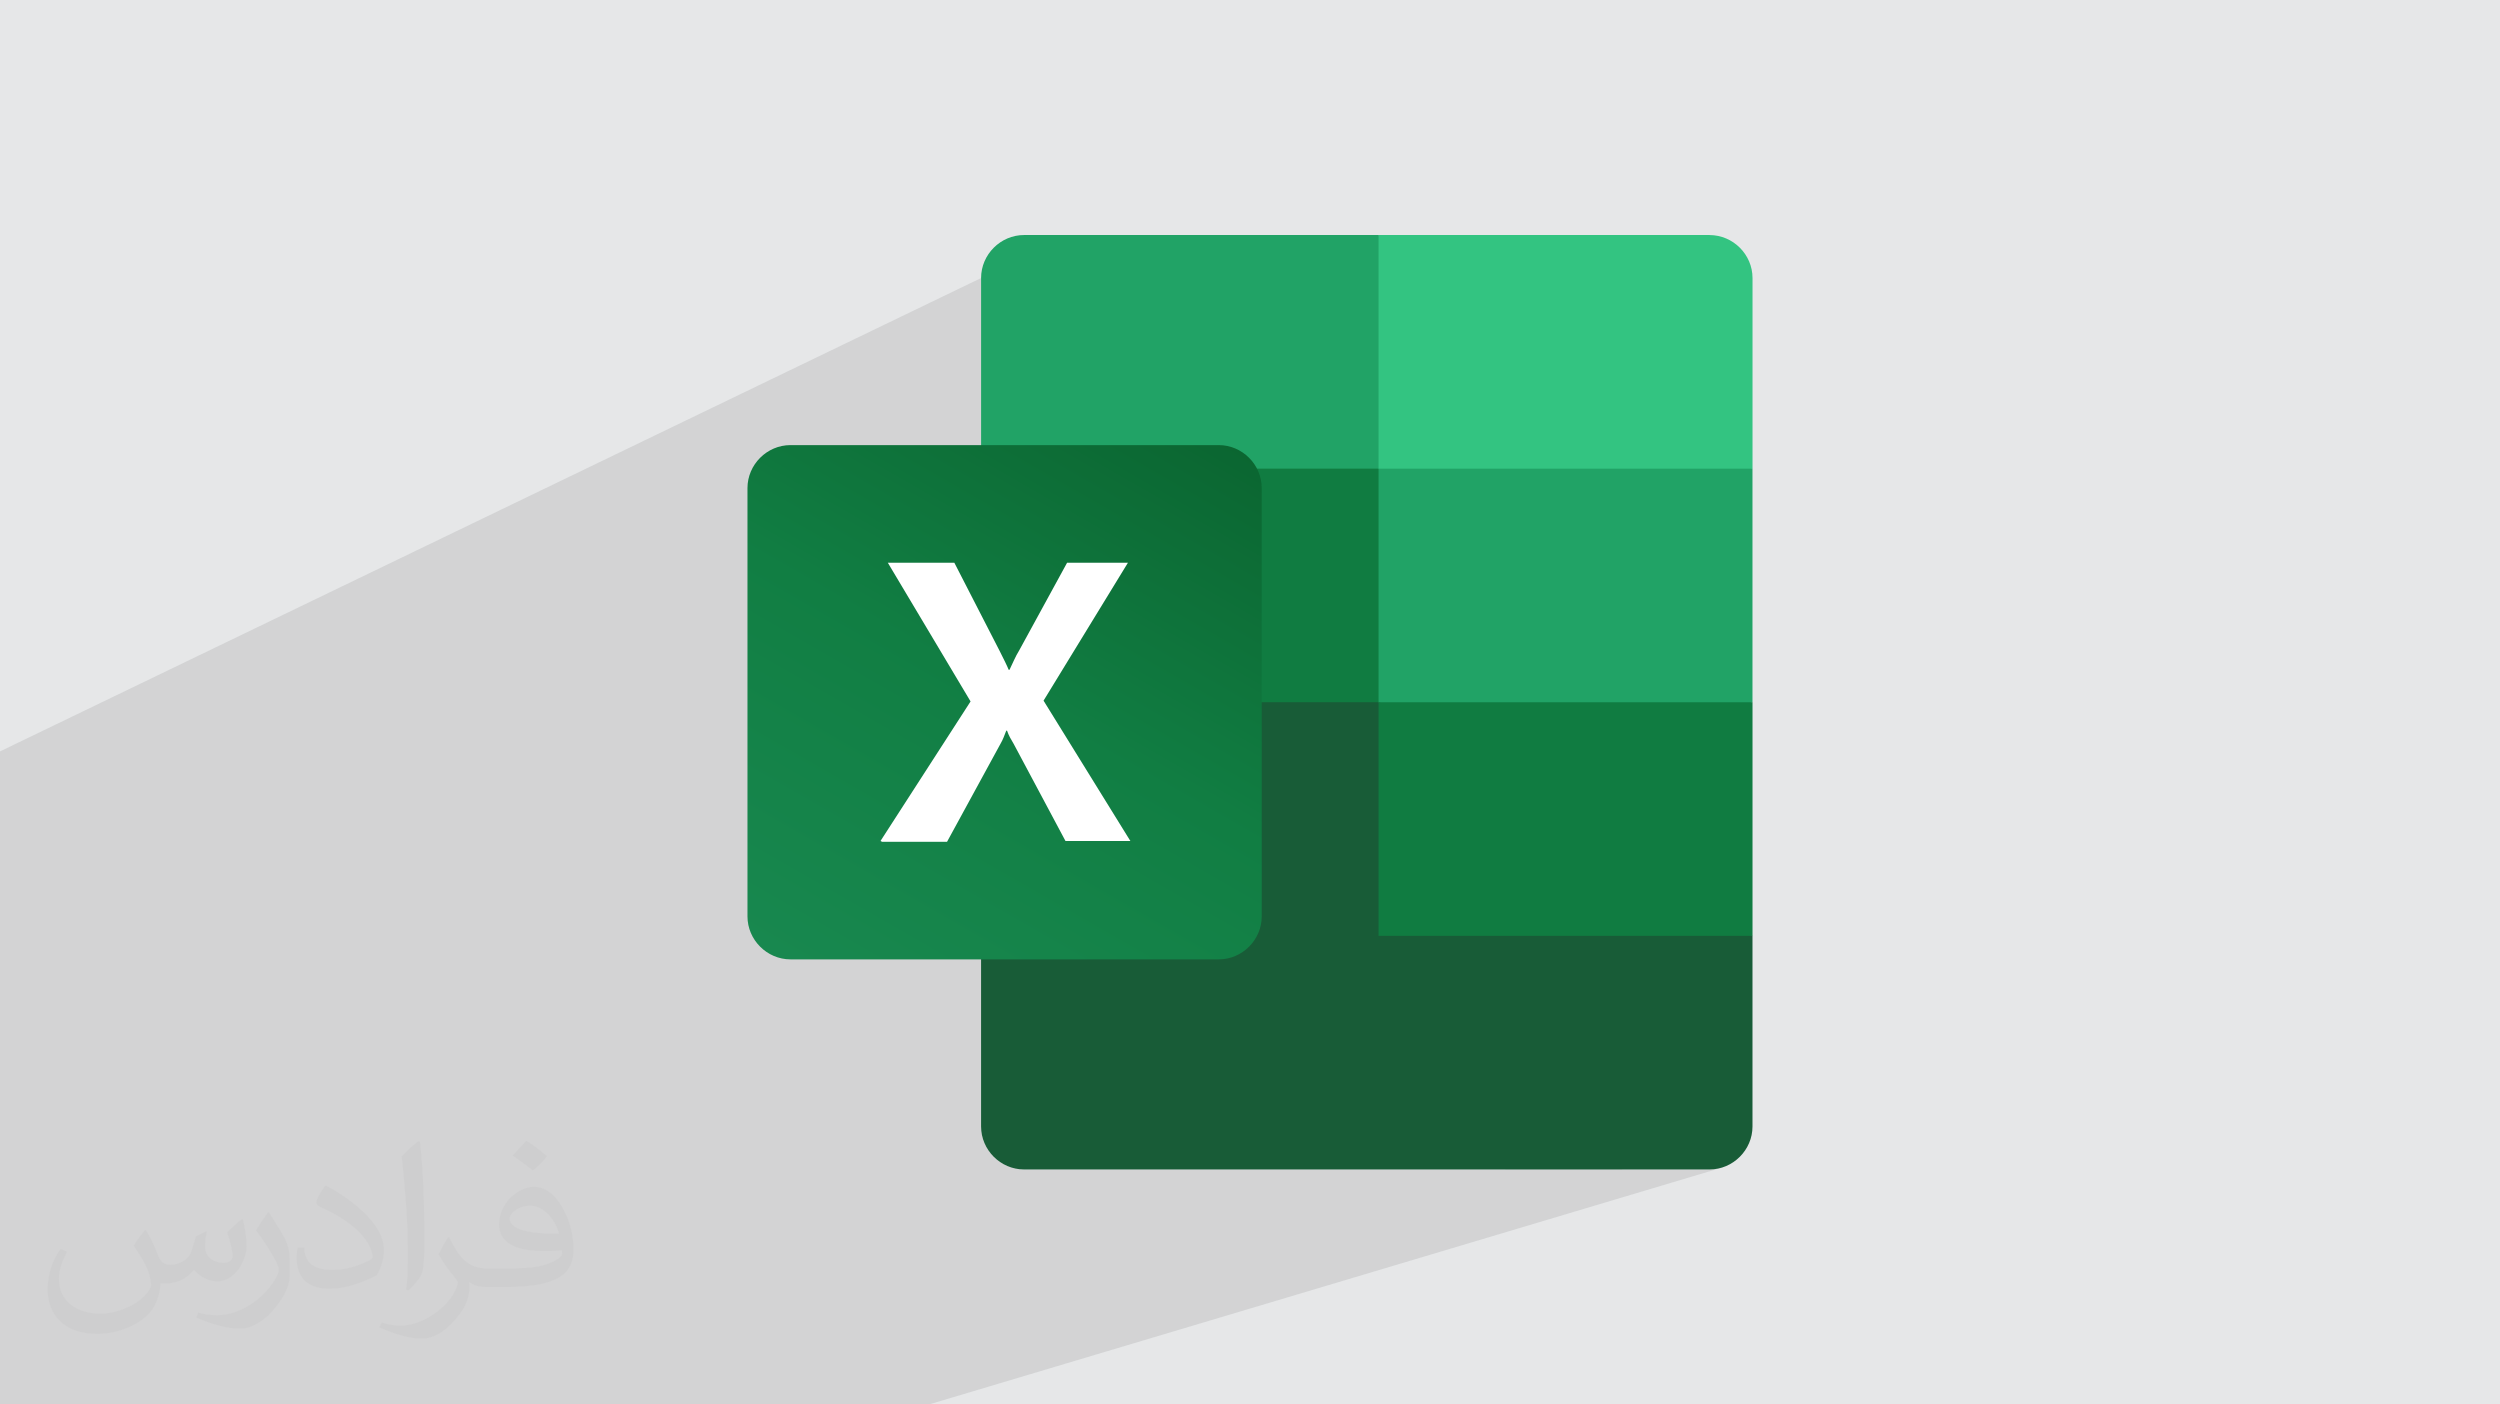
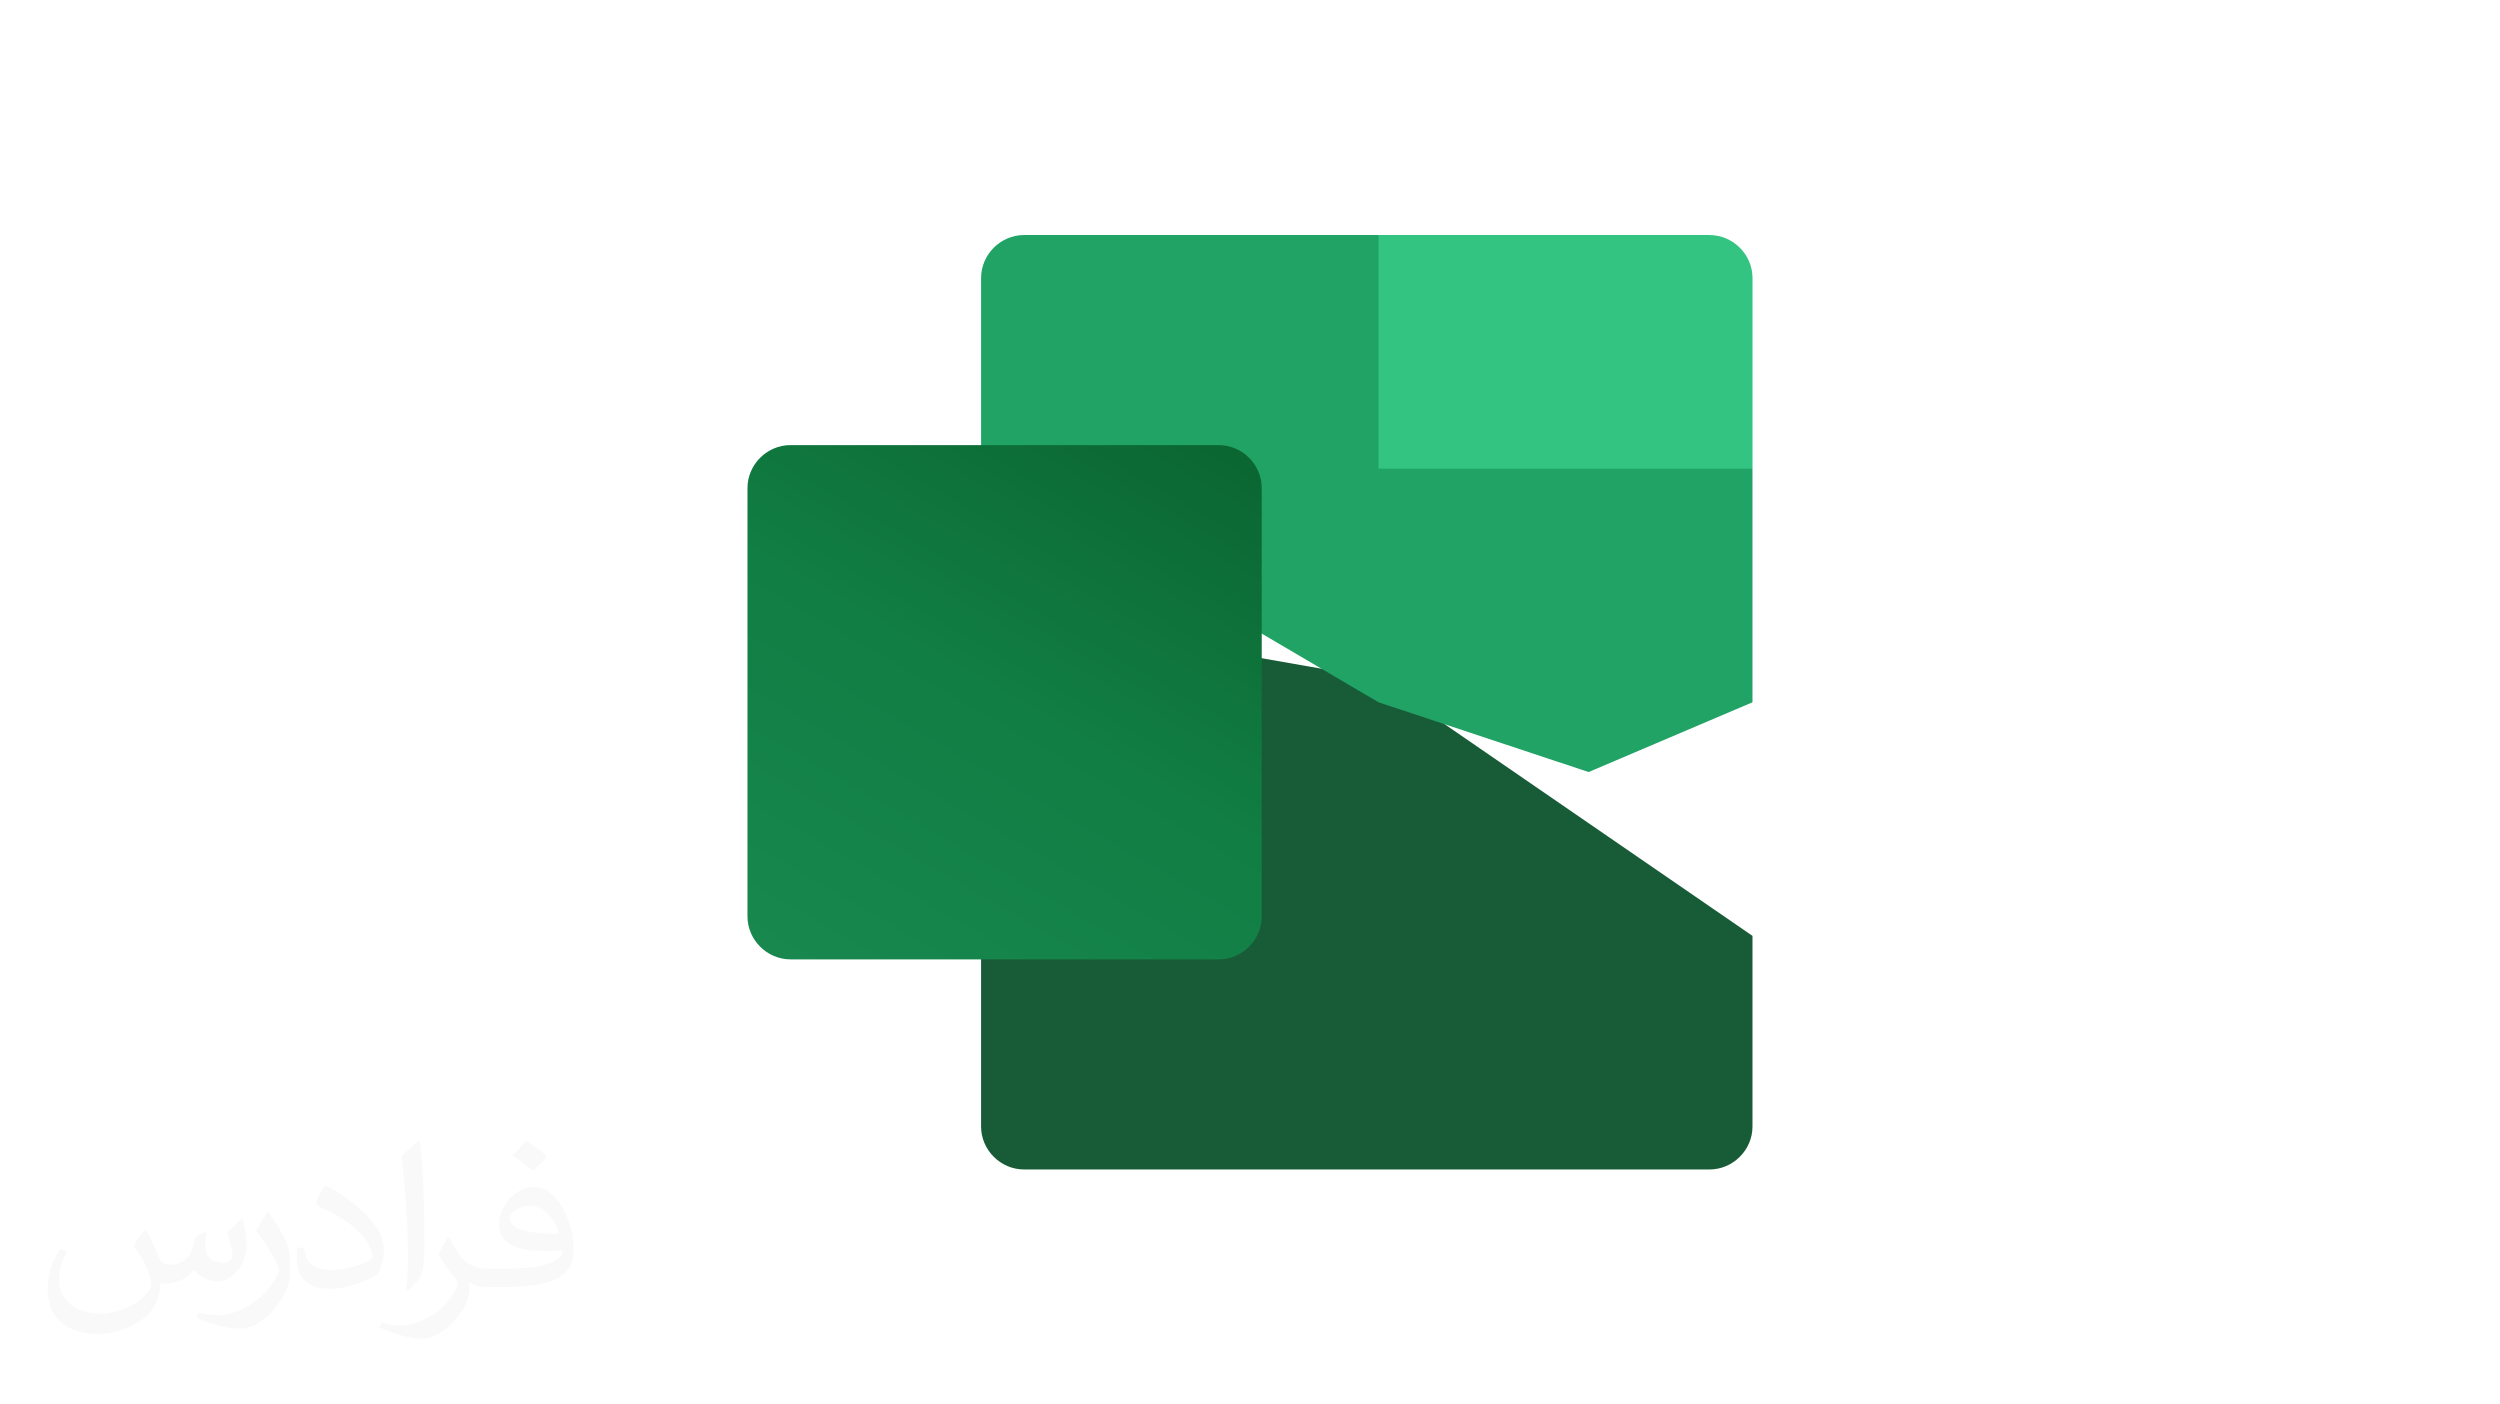
<svg xmlns="http://www.w3.org/2000/svg" xml:space="preserve" width="94.192mm" height="52.917mm" version="1.0" style="shape-rendering:geometricPrecision; text-rendering:geometricPrecision; image-rendering:optimizeQuality; fill-rule:evenodd; clip-rule:evenodd" viewBox="0 0 9404.92 5283.66">
  <defs>
    <style type="text/css">
   
    .fil5 {fill:#107C41}
    .fil3 {fill:#185C37}
    .fil4 {fill:#21A366}
    .fil8 {fill:#33C481}
    .fil7 {fill:white}
    .fil2 {fill:#373435;fill-opacity:0.031}
    .fil1 {fill:#2B2A29;fill-opacity:0.102}
    .fil0 {fill:#E6E7E8}
    .fil6 {fill:url(#id0)}
   
  </style>
    <linearGradient id="id0" gradientUnits="userSpaceOnUse" x1="3130.5" y1="3716.97" x2="4387.51" y2="1526.93">
      <stop offset="0" style="stop-opacity:1; stop-color:#18884F" />
      <stop offset="0.502" style="stop-opacity:1; stop-color:#117E43" />
      <stop offset="1" style="stop-opacity:1; stop-color:#0B6631" />
    </linearGradient>
  </defs>
  <g id="Layer_x0020_1">
-     <polygon class="fil0" points="-0,0 9404.92,0 9404.92,5283.66 -0,5283.66 " />
-     <path class="fil1" d="M6592.89 3520.68l-795.97 263.73 299.68 603.95 5.54 11.16m-325.94 0l-175.8 -550 -73.05 24.2 135.9 525.79m-1972.42 -2828.51l1495.15 -686.88 0 0.05m-0.13 0.09l-0.03 0.04 -1494.99 686.8m1495.02 -686.84l-0.03 0.04 0.35 -0.16 0 543.99 1244.99 -543.99 0.01 0 -1245 544 0 0.15 1245.08 -544.02 923.48 3331.33 0 0 -923.48 -3331.33 -1245.08 544.02 0 334.79 1406.79 0 -1662.03 664.64 255.16 125.63 0.03 0 0 0.02 -0.02 0.01 31.67 99.08 20.95 6.96 -52.62 -106.04 52.62 106.04 737.67 244.96 -521.84 190.02 211.51 426.26 926.84 0m-1406.92 -2636.55l-1495.15 686.88m-3057.32 3712.65l-243.99 0 -340.12 0 -24.41 0 -24.98 0 0 -35.74 0 -7.76 0 -460.73 0 -35.01 0 -183.12 0 -11.58 0 -74.31 0 -0.11 0 -156.53 0 -3.13 0 -30.36 0 -121.79 0 -64.93 0 -1.05 0 -70.29 0 -106.63 0 -51.05 0 -29.29 0 -153.19 0 -93.11 0 -166.54 0 -0.05 0 -281.55 0 -89.04 0 -230.04 3690.82 -1780.86 0 398.49 0 126.65 0 0.04 0 0.01 1495.06 -686.84 0.01 -0.01 0.08 -0.03 0.01 0 0.05 0 -0.11 0.05 -0.08 0.04 -1110.44 510.14 -384.58 176.67 0 0.03 0 0.61 0 0.04 0 191.19 0 0.06 0 84.87 0 793.9 -0.05 0.02 0 145.4 94.71 -38.44 -2.3 5.86 -2.33 6.08 -2.4 6.21 -2.51 6.27 -2.65 6.27 -2.84 6.2 -3.05 6.04 -3.3 5.83 -73.36 134.52 0 677.06 894.17 0 -894.17 318.1 0 310.63 0.85 16.39 2.48 15.95 4.02 15.43 5.48 14.81 6.87 14.12 8.16 13.33 9.36 12.47 10.49 11.52 8.68 7.89 2.85 2.59 12.47 9.37 13.35 8.15 14.12 6.86 14.83 5.49 15.44 4.01 15.96 2.48 16.41 0.85 1810.68 0 112.95 0 -175.8 -550 196.52 -65.11 299.68 603.95 496.2 -150.52 -496.2 150.52 5.54 11.16 83.17 0 245.79 0 16.4 -0.85 15.96 -2.48 15.43 -4.01c-784.97,234.43 -1569.94,468.86 -2354.91,703.3l0 0 -630.1 188.19 -20.51 0 -328.17 0 -1748.04 0 -30.13 0 -31.53 0 -141.2 0 -560.77 0zm5959.29 -1045.83c541.85,1120.31 606.52,1254.03 0,0zm-1406.81 -3353.65l0.07 -0.03 -0.02 0 -0.06 0.03m-0.09 0.04l-1495.06 686.83m1763.72 1523.36l-85.56 31.15 126.3 395.11 170.77 0 -211.51 -426.26zm-268.45 -541.02l25.03 96.87 6.64 2.21 -31.67 -99.08zm182.89 572.17l-32 11.65 99.11 383.46 59.19 0 -126.3 -395.11zm1062.25 -2241.29l1116.2 3174.75 0 0 -1116.2 -3174.75z" />
    <path class="fil2" d="M548.54 4627.69c17.95,27.21 29.6,53.36 40.96,82.43 8.45,16.91 12.93,48.09 52.57,48.09 11.61,0 28.28,-3.42 43.06,-11.61 16.63,-8.73 29.32,-21.94 35.94,-42l15.85 -53.36 38.57 -19.02 2.64 2.64c-5.27,20.09 -6.59,39.36 -6.59,54.43 0,44.63 38.57,61.56 69.22,61.56 17.95,0 34.09,-8.73 34.09,-25.11 0,-21.13 -8.98,-57.06 -20.62,-89.29 17.95,-17.95 35.94,-35.94 56.53,-50.47l3.17 1.6c8.98,38.04 14,75.56 14,100.66 0,24.57 -10.83,51.79 -19.81,69.49 -18.49,34.87 -51.25,62.62 -90.87,62.62 -30.1,0 -63.65,-15.07 -86.66,-43.06l-1.32 0c-21.66,26.96 -55.22,51.25 -108.86,51.25l-16.63 0c-2.64,35.41 -10.29,60.49 -21.94,82.95 -31.95,62.34 -126.81,106.47 -216.1,106.47 -124.17,0 -186.51,-71.59 -186.51,-166.96 0,-58.91 19.27,-113.6 48.88,-152.42l24.29 10.04c-18.49,35.41 -30.91,68.68 -30.91,101.45 0,89.29 72.66,131.83 156.4,131.83 77.68,0 173.83,-49.41 191.28,-106.72 -6.59,-62.62 -30.1,-91.93 -66.04,-148.99 10.83,-19.02 24.83,-38.04 42.28,-58.38l3.17 0 0 0 0 0 -0.02 -0.09zm1432.13 -336.04c26.15,16.39 51.79,35.66 76.87,57.85 -14,19.81 -31.45,37.79 -53.11,53.64 -25.11,-20.34 -50.19,-37.79 -75.84,-56.27 17.42,-19.55 34.62,-38.29 52.04,-55.22l0 0 0 0 0 0 0 0 0 0 0.03 0zm13.47 244.11c-42.28,0 -76.87,27.75 -76.87,48.34 0,44.13 84.53,57.85 185.72,57.31 -12.68,-51.79 -57.06,-105.68 -108.86,-105.68l0.01 0.03zm-94.86 236.19c54.96,0 103.04,-1.6 139.74,-10.83 40.96,-10.29 75.56,-30.91 75.56,-45.17 0,-3.7 0,-8.19 -1.32,-11.89 -22.98,2.11 -49.41,2.11 -72.38,2.11 -74.49,0 -131.55,-16.91 -154.02,-58.66 -5.55,-11.61 -9.51,-24.57 -9.51,-39.36 0,-40.43 17.42,-79.79 48.09,-107 25.61,-22.45 53.89,-36.44 82.67,-36.44 52.04,0 93.51,41.75 122.57,107.54 15.85,35.94 26.68,77.4 26.68,129.72 0,34.87 -9.51,64.19 -31.17,85.85 -40.43,39.11 -114.92,53.89 -229.04,53.89l-51.79 0 0 0 -13.47 0c-28.28,0 -48.62,-5.02 -64.72,-17.42l-2.64 0c0.79,6.59 1.32,12.93 1.32,19.02 0,25.61 -8.45,58.38 -25.61,84.53 -50.72,75.3 -105.68,108.04 -153.24,108.04 -48.09,0 -107,-18.49 -160.11,-42.54l9.51 -18.49c17.17,7.13 40.96,11.89 73.7,11.89 85.85,0 198.66,-82.43 212.66,-163 -3.17,-6.59 -8.98,-15.32 -17.17,-24.57 -25.11,-29.85 -40.96,-54.68 -55.75,-80.83 12.68,-25.11 24.29,-45.17 35.13,-63.4l4.49 -0.53c36.72,74.77 69.99,117.55 144.23,117.55l11.61 0 0 0 53.89 0 0 0 0 0 0 0 0 0 0 0 0.09 0.01zm-371.98 79c6.34,-34.34 6.87,-72.91 6.87,-108.86l0 -53.36c0,-99.6 -12.68,-244.36 -22.98,-338.68 17.95,-19.27 43.06,-42 62.87,-57.31l5.81 1.6c13.47,118.62 16.63,256 16.63,383.06 0,33.3 -1.32,65.79 -4.49,89.55 -1.85,30.1 -19.27,52.83 -56.53,87.7l-8.19 -3.7zm-382.8 -157.19c1.85,46.77 24.83,83.49 105.15,83.49 49.93,0 92.19,-12.93 138.96,-35.13 8.45,-3.7 12.93,-8.73 12.93,-12.93 0,-29.32 -22.45,-68.15 -60.23,-103.55 -36.72,-33.3 -85.34,-62.62 -130.76,-82.18 -15.6,-6.59 -20.62,-13.47 -20.62,-20.09 0,-13.47 17.95,-41.75 32.77,-62.09l5.02 -0.53c52.04,27.21 110.17,67.64 153.24,112.53 39.11,41.47 63.4,83.49 63.4,129.19 0,33.81 -10.29,65.51 -26.96,95.11 -57.06,28.79 -117.83,50.72 -178.06,50.72 -73.17,0 -123.1,-34.34 -123.1,-114.92 0,-8.73 0,-22.19 3.17,-39.64l25.11 0 0 0 0 0 0 0 0 0 0 0 -0.02 0zm-132.37 -132.9l45.45 73.45c16.63,27.21 32.23,56.81 32.23,103.55l0 59.7c0,48.34 -30.91,100.13 -80.83,151.38 -39.11,34.62 -73.7,49.41 -105.68,49.41 -47.55,0 -101.98,-14.79 -164.85,-41.75l7.13 -18.49c19.81,5.27 42.79,9.77 71.06,9.77 90.36,-0.53 182.8,-66.57 225.08,-147.15 5.02,-9.26 6.87,-17.95 6.87,-24.04 0,-9.26 -5.02,-19.55 -8.98,-28.79 -22.98,-43.31 -48.62,-82.95 -76.87,-119.68 14.79,-23.25 29.6,-45.7 45.7,-67.9l3.7 0.53 0 0 0 0 0 0 0 0 0 0 -0.02 0.01z" />
    <g id="_2911172615056">
      <path class="fil3" d="M5186.05 2553.36l-1495.28 -262.5 0 1946.97c0,88.43 73.28,161.69 161.8,161.69l0 0 2578.53 0c88.47,0 161.7,-73.26 161.7,-161.69l0 0 0 -717.13 -1406.78 -967.34 0.07 0 0 0 0 0 0 0 0 0 0.03 0 0 0.02 -0.03 -0.02 -0.03 0z" />
      <path class="fil4" d="M5186.05 884.15l-1333.52 0c-88.42,0 -161.71,73.27 -161.71,161.73 0,0 0,0 0,0l0 717.13 1495.21 878.92 790.35 262.46 616.39 -262.46 0 -878.92 -1406.8 -878.88 0 0 0 0.05 0.06 0 -0.06 0 0.06 0 0 -0.03 0.02 0z" />
-       <polygon class="fil5" points="3690.82,1762.95 5186.1,1762.95 5186.1,2641.78 3690.82,2641.78 " />
      <path class="fil6" d="M2973.73 1674.46l1611.21 0c88.42,0 161.64,73.3 161.64,161.67l0 1611.26c0,88.42 -73.26,161.72 -161.64,161.72l-1611.21 0c-88.44,0 -161.75,-73.25 -161.75,-161.72l0 -1611.26c0,-88.42 73.29,-161.67 161.75,-161.67z" />
-       <path class="fil7" d="M3312.45 3163.72l338.78 -524.93 -311.27 -521.8 250.25 0 170.83 332.65c15.34,30.49 27.55,54.94 33.62,70.19l3.04 0c12.15,-24.43 21.39,-48.79 36.59,-73.25l180.06 -329.59 228.86 0 -317.41 518.83 326.58 527.93 -244.11 0 -195.36 -366.24c-9.14,-15.19 -18.24,-30.48 -24.41,-48.77l-3.01 0c-6.1,15.3 -12.18,33.58 -21.35,48.77l-201.42 369.32 -244.08 0 -6.07 -3.05 0 0 -0.06 0.15 0 -0.15 -0.06 -0.04 0 -0.04z" />
      <path class="fil8" d="M6431.15 884.15l-1245 0 0 878.94 1406.79 0 0 -717.15c0,-88.43 -73.24,-161.66 -161.72,-161.66l0 0 0 0 0 -0.1 -0.08 0 -0.01 0 0 -0.03 0.01 0z" />
-       <polygon class="fil5" points="5186.05,2641.85 6592.89,2641.85 6592.89,3520.68 5186.05,3520.68 " />
    </g>
  </g>
</svg>